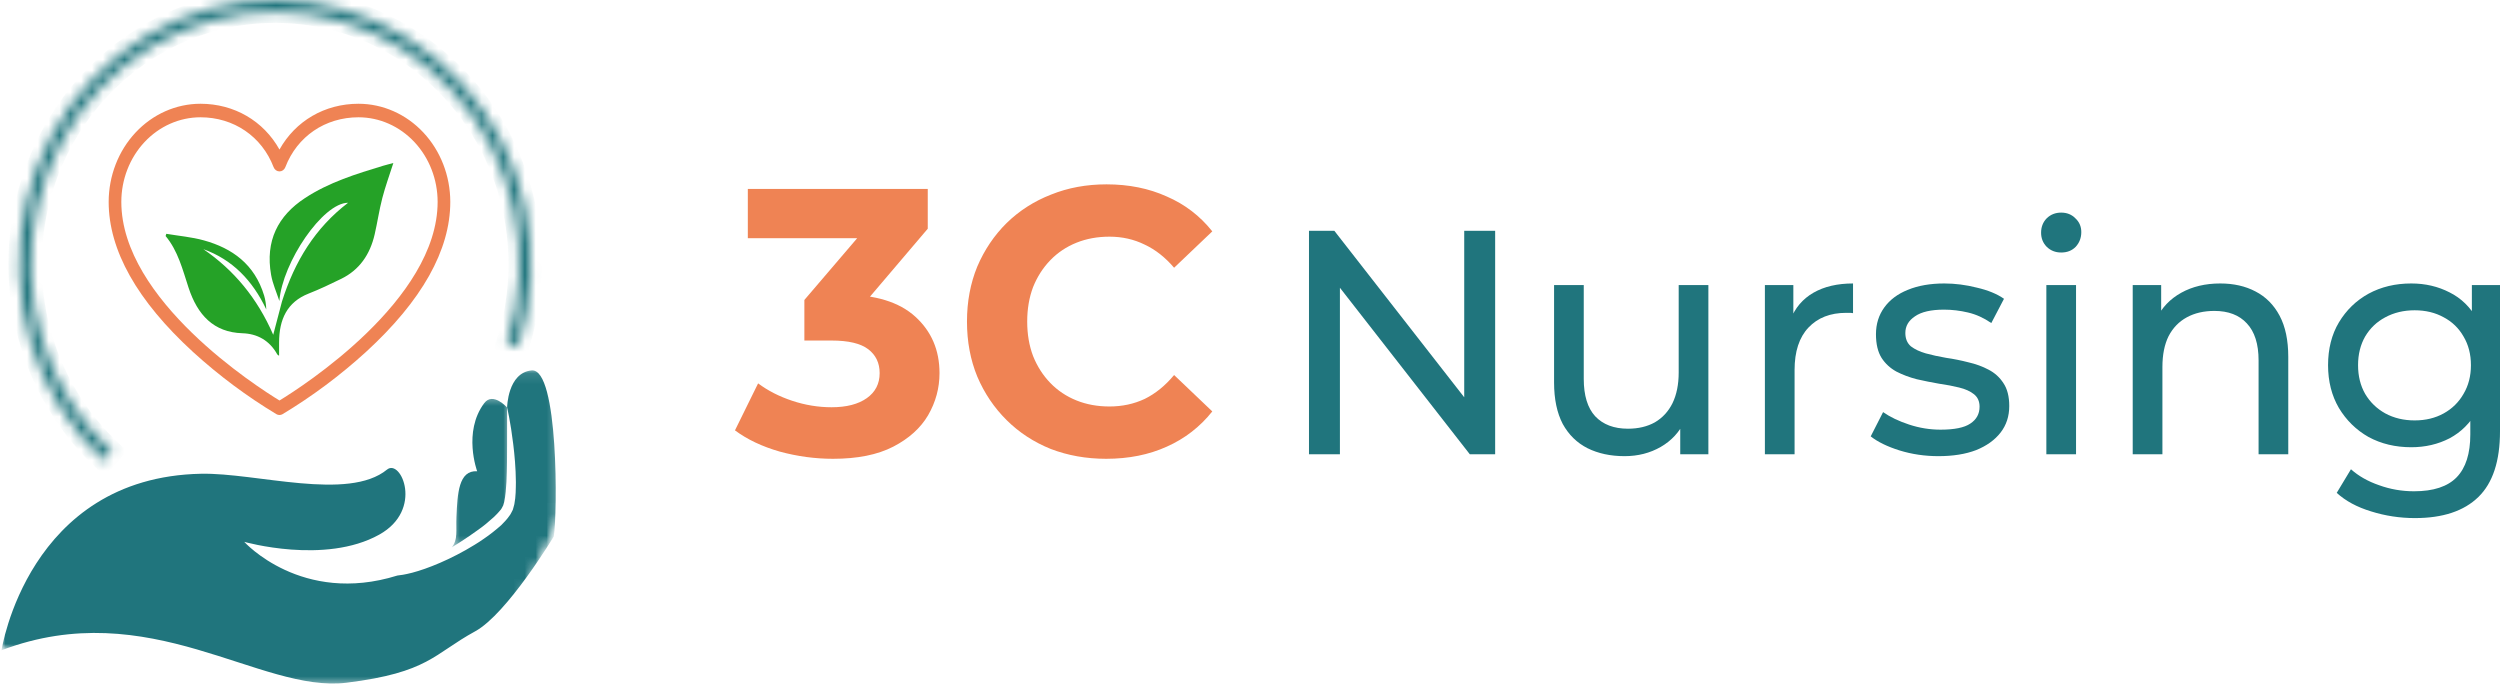
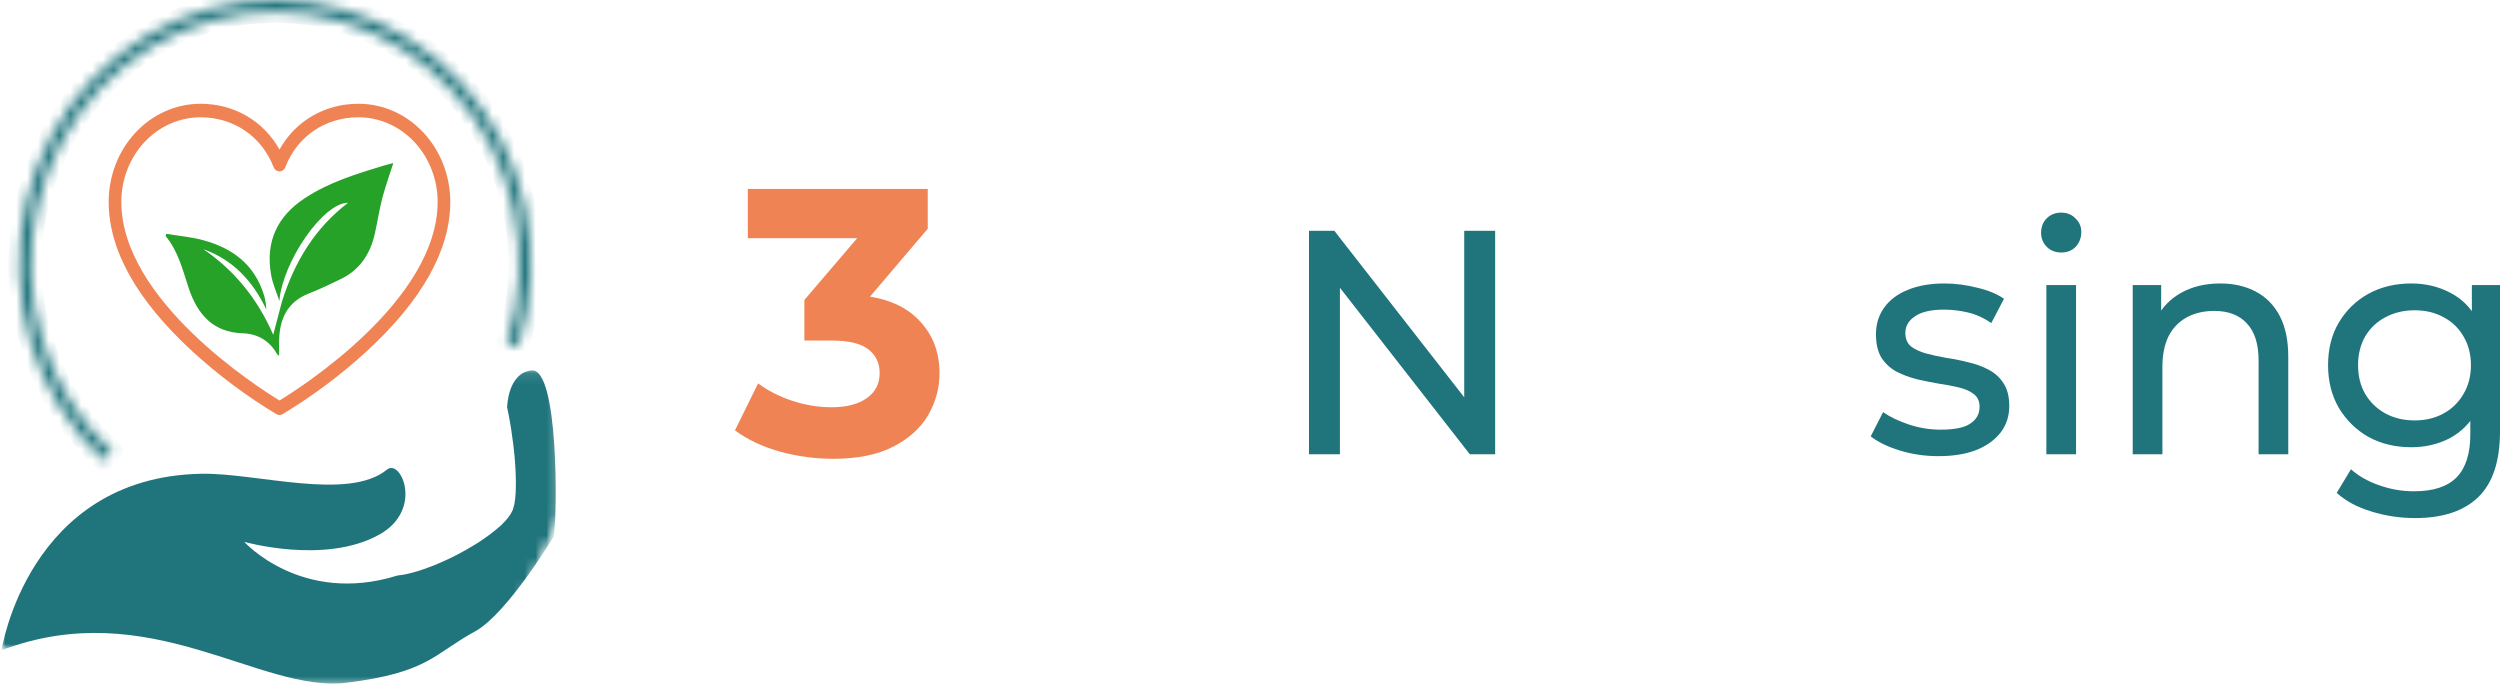
<svg xmlns="http://www.w3.org/2000/svg" width="231" height="64" viewBox="0 0 231 64" fill="none">
  <mask id="mask0_110_207" style="mask-type:luminance" maskUnits="userSpaceOnUse" x="41" y="36" width="7" height="15">
-     <path d="M41.654 36.466H47.147V50.641H41.654V36.466Z" fill="white" />
-   </mask>
+     </mask>
  <g mask="url(#mask0_110_207)">
    <mask id="mask1_110_207" style="mask-type:luminance" maskUnits="userSpaceOnUse" x="-4" y="15" width="62" height="64">
-       <path d="M-4 58.001L15.858 15.955L57.209 36.765L37.35 78.811L-4 58.001Z" fill="white" />
+       <path d="M-4 58.001L15.858 15.955L37.35 78.811L-4 58.001Z" fill="white" />
    </mask>
    <g mask="url(#mask1_110_207)">
      <mask id="mask2_110_207" style="mask-type:luminance" maskUnits="userSpaceOnUse" x="-4" y="15" width="62" height="64">
        <path d="M-4 58.001L15.858 15.955L57.209 36.765L37.35 78.811L-4 58.001Z" fill="white" />
      </mask>
      <g mask="url(#mask2_110_207)">
        <path d="M44.741 37.254C42.749 39.914 44.09 43.544 44.09 43.544C42.375 43.435 42.268 45.615 42.177 47.756C42.121 49.061 42.329 49.823 41.753 50.571C42.028 50.401 42.309 50.225 42.593 50.043C43.112 49.712 43.632 49.347 44.154 48.974C44.682 48.607 45.177 48.19 45.647 47.763C45.869 47.544 46.096 47.317 46.237 47.132C46.323 47.06 46.4 46.866 46.48 46.73L46.493 46.708L46.502 46.678L46.531 46.578L46.588 46.381C46.709 45.79 46.763 45.139 46.797 44.519C46.854 43.267 46.852 42.079 46.854 41.062C46.856 39.017 46.856 37.654 46.856 37.654C46.856 37.654 45.547 36.18 44.741 37.254Z" fill="#20757D" />
      </g>
    </g>
  </g>
  <mask id="mask3_110_207" style="mask-type:luminance" maskUnits="userSpaceOnUse" x="0" y="34" width="52" height="30">
    <path d="M0 34.103H51.725V63.398H0V34.103Z" fill="white" />
  </mask>
  <g mask="url(#mask3_110_207)">
    <mask id="mask4_110_207" style="mask-type:luminance" maskUnits="userSpaceOnUse" x="-4" y="15" width="62" height="64">
      <path d="M-4 58.001L15.858 15.955L57.208 36.765L37.35 78.812L-4 58.001Z" fill="white" />
    </mask>
    <g mask="url(#mask4_110_207)">
      <mask id="mask5_110_207" style="mask-type:luminance" maskUnits="userSpaceOnUse" x="-4" y="15" width="62" height="64">
        <path d="M-4 58.001L15.858 15.955L57.208 36.765L37.35 78.812L-4 58.001Z" fill="white" />
      </mask>
      <g mask="url(#mask5_110_207)">
        <path d="M49.12 34.227C46.899 34.441 46.858 37.653 46.858 37.653C46.858 37.653 47.176 38.985 47.421 41.025C47.546 42.044 47.657 43.238 47.668 44.541C47.659 45.194 47.666 45.864 47.525 46.592L47.448 46.876L47.409 47.018L47.4 47.055L47.391 47.082C47.412 47.036 47.36 47.151 47.366 47.142L47.335 47.199C47.246 47.352 47.21 47.485 47.069 47.66C46.819 48.024 46.565 48.264 46.318 48.522C45.79 48.987 45.25 49.417 44.696 49.79C44.151 50.179 43.58 50.504 43.035 50.824C41.935 51.444 40.87 51.938 39.933 52.304C39.468 52.494 39.028 52.636 38.64 52.76C38.25 52.882 37.907 52.972 37.619 53.031C37.337 53.103 37.106 53.123 36.952 53.146C36.8 53.168 36.718 53.179 36.718 53.179C27.862 55.944 22.567 50.065 22.567 50.065C22.567 50.065 30.023 52.197 35.044 49.399C39.169 47.101 37.041 42.345 35.763 43.389C32.162 46.333 23.688 43.672 18.576 43.775C2.572 44.1 0.142 60.083 0.142 60.083C13.833 54.895 24.01 64.081 32.039 63.081C39.62 62.136 40.045 60.443 43.909 58.332C46.86 56.719 51.172 49.569 51.172 49.569C51.503 47.49 51.628 33.986 49.12 34.227Z" fill="#20757D" />
      </g>
    </g>
  </g>
  <path d="M76.971 42.393C75.32 42.393 73.68 42.171 72.051 41.728C70.422 41.261 69.042 40.607 67.911 39.766L70.049 35.423C70.954 36.1 72.006 36.637 73.204 37.034C74.403 37.431 75.614 37.63 76.835 37.63C78.215 37.63 79.301 37.349 80.093 36.789C80.884 36.228 81.28 35.458 81.28 34.477C81.28 33.543 80.93 32.808 80.228 32.271C79.527 31.734 78.396 31.465 76.835 31.465H74.324V27.717L80.941 19.977L81.552 22.008H69.099V17.455H85.725V21.133L79.142 28.873L76.36 27.227H77.955C80.873 27.227 83.079 27.904 84.572 29.258C86.064 30.613 86.811 32.352 86.811 34.477C86.811 35.855 86.46 37.151 85.759 38.365C85.058 39.556 83.983 40.525 82.536 41.272C81.088 42.019 79.233 42.393 76.971 42.393Z" fill="#EF8354" />
-   <path d="M102.209 42.393C100.377 42.393 98.669 42.089 97.086 41.482C95.525 40.852 94.167 39.965 93.014 38.82C91.86 37.676 90.955 36.334 90.299 34.792C89.666 33.251 89.349 31.558 89.349 29.714C89.349 27.869 89.666 26.176 90.299 24.635C90.955 23.094 91.86 21.751 93.014 20.607C94.19 19.463 95.559 18.587 97.12 17.98C98.68 17.35 100.388 17.034 102.243 17.034C104.302 17.034 106.157 17.408 107.808 18.155C109.482 18.879 110.884 19.953 112.016 21.378L108.487 24.74C107.672 23.783 106.767 23.07 105.772 22.604C104.777 22.113 103.691 21.868 102.515 21.868C101.406 21.868 100.388 22.055 99.461 22.428C98.533 22.802 97.73 23.339 97.052 24.04C96.373 24.74 95.841 25.569 95.457 26.526C95.095 27.484 94.914 28.546 94.914 29.714C94.914 30.881 95.095 31.944 95.457 32.901C95.841 33.858 96.373 34.687 97.052 35.388C97.73 36.088 98.533 36.625 99.461 36.999C100.388 37.373 101.406 37.559 102.515 37.559C103.691 37.559 104.777 37.326 105.772 36.859C106.767 36.368 107.672 35.633 108.487 34.652L112.016 38.015C110.884 39.439 109.482 40.525 107.808 41.272C106.157 42.019 104.29 42.393 102.209 42.393Z" fill="#EF8354" />
  <path d="M120.95 41.972V21.326H123.293L136.523 38.285H135.294V21.326H138.152V41.972H135.809L122.579 25.013H123.808V41.972H120.95Z" fill="#20757D" />
-   <path d="M150.111 42.149C148.815 42.149 147.672 41.904 146.682 41.412C145.71 40.92 144.948 40.173 144.396 39.17C143.862 38.148 143.596 36.87 143.596 35.336V26.34H146.339V35.012C146.339 36.545 146.691 37.696 147.396 38.463C148.12 39.23 149.13 39.613 150.425 39.613C151.377 39.613 152.206 39.416 152.911 39.023C153.616 38.61 154.159 38.02 154.54 37.253C154.92 36.467 155.111 35.523 155.111 34.422V26.34H157.854V41.972H155.254V37.755L155.682 38.876C155.187 39.918 154.444 40.724 153.454 41.294C152.463 41.864 151.349 42.149 150.111 42.149Z" fill="#20757D" />
-   <path d="M163.076 41.972V26.34H165.705V30.587L165.448 29.526C165.867 28.444 166.572 27.618 167.562 27.048C168.553 26.478 169.772 26.192 171.22 26.192V28.936C171.106 28.916 170.991 28.906 170.877 28.906C170.782 28.906 170.686 28.906 170.591 28.906C169.124 28.906 167.962 29.358 167.105 30.263C166.248 31.167 165.819 32.475 165.819 34.186V41.972H163.076Z" fill="#20757D" />
  <path d="M179.111 42.149C177.854 42.149 176.654 41.972 175.511 41.618C174.387 41.264 173.501 40.832 172.854 40.321L173.997 38.079C174.644 38.531 175.444 38.915 176.397 39.229C177.349 39.544 178.321 39.701 179.311 39.701C180.588 39.701 181.502 39.515 182.054 39.141C182.626 38.767 182.912 38.246 182.912 37.578C182.912 37.086 182.74 36.703 182.397 36.427C182.054 36.152 181.597 35.946 181.026 35.808C180.473 35.67 179.854 35.552 179.168 35.454C178.483 35.336 177.797 35.198 177.111 35.041C176.425 34.864 175.797 34.628 175.225 34.333C174.654 34.019 174.197 33.596 173.854 33.065C173.511 32.514 173.339 31.787 173.339 30.882C173.339 29.939 173.597 29.113 174.111 28.405C174.625 27.697 175.349 27.156 176.282 26.782C177.235 26.389 178.359 26.192 179.654 26.192C180.645 26.192 181.645 26.32 182.654 26.576C183.683 26.812 184.521 27.156 185.169 27.608L183.997 29.85C183.312 29.378 182.597 29.053 181.854 28.877C181.111 28.7 180.369 28.611 179.626 28.611C178.426 28.611 177.53 28.818 176.94 29.231C176.349 29.624 176.054 30.135 176.054 30.764C176.054 31.295 176.225 31.708 176.568 32.003C176.93 32.278 177.387 32.495 177.94 32.652C178.511 32.809 179.14 32.947 179.826 33.065C180.511 33.163 181.197 33.301 181.883 33.478C182.569 33.635 183.188 33.861 183.74 34.156C184.312 34.451 184.769 34.864 185.112 35.395C185.474 35.926 185.655 36.634 185.655 37.519C185.655 38.463 185.388 39.279 184.855 39.967C184.321 40.655 183.569 41.196 182.597 41.589C181.626 41.962 180.464 42.149 179.111 42.149Z" fill="#20757D" />
  <path d="M189.083 41.973V26.34H191.826V41.973H189.083ZM190.454 23.332C189.921 23.332 189.473 23.155 189.112 22.801C188.769 22.447 188.597 22.014 188.597 21.503C188.597 20.972 188.769 20.53 189.112 20.176C189.473 19.822 189.921 19.645 190.454 19.645C190.988 19.645 191.426 19.822 191.769 20.176C192.131 20.51 192.312 20.933 192.312 21.444C192.312 21.975 192.14 22.427 191.798 22.801C191.455 23.155 191.007 23.332 190.454 23.332Z" fill="#20757D" />
  <path d="M205.15 26.192C206.388 26.192 207.474 26.438 208.407 26.93C209.36 27.422 210.103 28.169 210.636 29.172C211.17 30.174 211.436 31.443 211.436 32.977V41.972H208.693V33.301C208.693 31.787 208.331 30.646 207.607 29.879C206.903 29.113 205.902 28.729 204.607 28.729C203.635 28.729 202.788 28.926 202.064 29.319C201.34 29.712 200.778 30.292 200.378 31.059C199.997 31.826 199.807 32.78 199.807 33.92V41.972H197.063V26.34H199.692V30.558L199.264 29.437C199.759 28.414 200.521 27.618 201.55 27.048C202.578 26.478 203.778 26.192 205.15 26.192Z" fill="#20757D" />
  <path d="M223.143 47.871C221.752 47.871 220.399 47.665 219.085 47.252C217.79 46.859 216.732 46.288 215.913 45.541L217.228 43.359C217.932 43.988 218.799 44.48 219.828 44.834C220.857 45.207 221.933 45.394 223.057 45.394C224.847 45.394 226.162 44.961 227 44.096C227.838 43.231 228.257 41.913 228.257 40.144V36.84L228.543 33.743L228.401 30.617V26.34H231V39.849C231 42.602 230.334 44.627 229 45.925C227.667 47.222 225.714 47.871 223.143 47.871ZM222.8 41.324C221.333 41.324 220.018 41.009 218.856 40.38C217.713 39.731 216.799 38.836 216.113 37.696C215.447 36.555 215.113 35.238 215.113 33.743C215.113 32.229 215.447 30.912 216.113 29.791C216.799 28.651 217.713 27.766 218.856 27.136C220.018 26.507 221.333 26.192 222.8 26.192C224.095 26.192 225.276 26.468 226.343 27.018C227.41 27.549 228.257 28.375 228.887 29.496C229.534 30.617 229.857 32.033 229.857 33.743C229.857 35.434 229.534 36.84 228.887 37.961C228.257 39.082 227.41 39.928 226.343 40.498C225.276 41.048 224.095 41.324 222.8 41.324ZM223.114 38.846C224.124 38.846 225.019 38.63 225.8 38.197C226.581 37.764 227.19 37.165 227.629 36.398C228.086 35.631 228.314 34.746 228.314 33.743C228.314 32.74 228.086 31.856 227.629 31.089C227.19 30.322 226.581 29.732 225.8 29.319C225.019 28.887 224.124 28.67 223.114 28.67C222.104 28.67 221.2 28.887 220.399 29.319C219.618 29.732 218.999 30.322 218.542 31.089C218.104 31.856 217.885 32.74 217.885 33.743C217.885 34.746 218.104 35.631 218.542 36.398C218.999 37.165 219.618 37.764 220.399 38.197C221.2 38.63 222.104 38.846 223.114 38.846Z" fill="#20757D" />
  <mask id="mask6_110_207" style="mask-type:luminance" maskUnits="userSpaceOnUse" x="1" y="0" width="49" height="43">
    <path d="M47.877 32.043C49.21 27.866 49.425 23.395 48.499 19.102C47.574 14.809 45.541 10.854 42.617 7.656C39.693 4.457 35.986 2.134 31.888 0.931C27.79 -0.272 23.453 -0.31 19.336 0.822C15.219 1.954 11.474 4.213 8.499 7.361C5.523 10.508 3.427 14.428 2.431 18.704C1.436 22.98 1.578 27.454 2.843 31.654C4.109 35.853 6.45 39.622 9.619 42.561L10.339 41.734C7.315 38.928 5.08 35.331 3.873 31.323C2.665 27.315 2.529 23.045 3.479 18.964C4.429 14.882 6.43 11.142 9.27 8.138C12.11 5.134 15.684 2.978 19.613 1.897C23.543 0.817 27.682 0.853 31.593 2.001C35.504 3.149 39.042 5.367 41.833 8.42C44.624 11.472 46.564 15.247 47.447 19.344C48.331 23.441 48.126 27.709 46.853 31.695L47.877 32.043Z" fill="white" />
  </mask>
  <g mask="url(#mask6_110_207)">
    <path d="M47.877 32.043C49.21 27.866 49.425 23.395 48.499 19.102C47.574 14.809 45.541 10.854 42.617 7.656C39.693 4.457 35.986 2.134 31.888 0.931C27.79 -0.272 23.453 -0.31 19.336 0.822C15.219 1.954 11.474 4.213 8.499 7.361C5.523 10.508 3.427 14.428 2.431 18.704C1.436 22.98 1.578 27.454 2.843 31.654C4.109 35.853 6.45 39.622 9.619 42.561L10.339 41.734C7.315 38.928 5.08 35.331 3.873 31.323C2.665 27.315 2.529 23.045 3.479 18.964C4.429 14.882 6.43 11.142 9.27 8.138C12.11 5.134 15.684 2.978 19.613 1.897C23.543 0.817 27.682 0.853 31.593 2.001C35.504 3.149 39.042 5.367 41.833 8.42C44.624 11.472 46.564 15.247 47.447 19.344C48.331 23.441 48.126 27.709 46.853 31.695L47.877 32.043Z" stroke="#20757D" stroke-width="2" />
  </g>
  <path d="M33.131 9.587C29.997 9.587 27.297 11.18 25.824 13.818C24.351 11.18 21.65 9.587 18.517 9.587C16.27 9.59 14.116 10.546 12.527 12.245C10.938 13.945 10.044 16.249 10.041 18.652C10.041 23.121 12.671 27.792 17.845 32.531C20.233 34.705 22.812 36.627 25.546 38.272C25.631 38.321 25.727 38.347 25.824 38.347C25.921 38.347 26.016 38.321 26.102 38.272C28.835 36.627 31.414 34.705 33.803 32.531C38.976 27.792 41.607 23.121 41.607 18.652C41.604 16.249 40.71 13.945 39.121 12.245C37.532 10.546 35.378 9.59 33.131 9.587ZM25.824 37.006C23.778 35.755 11.21 27.729 11.21 18.652C11.212 16.581 11.983 14.594 13.353 13.129C14.723 11.664 16.58 10.84 18.517 10.837C21.602 10.837 24.194 12.605 25.283 15.45C25.327 15.564 25.402 15.663 25.498 15.732C25.595 15.801 25.708 15.838 25.824 15.838C25.94 15.838 26.053 15.801 26.149 15.732C26.245 15.663 26.32 15.564 26.364 15.45C27.453 12.605 30.046 10.837 33.131 10.837C35.068 10.84 36.925 11.664 38.295 13.129C39.665 14.594 40.435 16.581 40.437 18.652C40.437 27.718 27.87 35.762 25.824 37.006Z" fill="#EF8354" />
  <path d="M25.813 27.813C25.553 27.011 25.197 26.228 25.051 25.402C24.495 22.257 25.682 19.942 28.171 18.308C30.414 16.835 32.915 16.071 35.416 15.312C35.702 15.226 35.992 15.159 36.345 15.065C35.984 16.195 35.604 17.23 35.327 18.296C35.041 19.398 34.876 20.535 34.621 21.647C34.192 23.524 33.201 24.945 31.536 25.76C30.544 26.245 29.545 26.724 28.521 27.125C26.525 27.908 25.788 29.519 25.787 31.658C25.787 32.046 25.787 32.434 25.787 32.869C25.711 32.815 25.646 32.794 25.621 32.748C24.895 31.438 23.755 30.835 22.398 30.792C19.737 30.707 18.25 29.097 17.424 26.586C16.874 24.913 16.45 23.184 15.302 21.809C15.324 21.741 15.346 21.672 15.368 21.604C16.529 21.8 17.714 21.898 18.846 22.213C21.451 22.939 23.524 24.403 24.405 27.308C24.527 27.712 24.585 28.139 24.604 28.592C23.332 25.899 21.459 23.98 18.791 23.023C21.615 24.96 23.766 27.532 25.246 30.935C25.531 29.84 25.778 28.894 26.056 27.852C27.234 24.139 29.113 21.069 32.164 18.735C29.832 18.737 26.095 24.239 25.813 27.813Z" fill="#25A227" />
</svg>